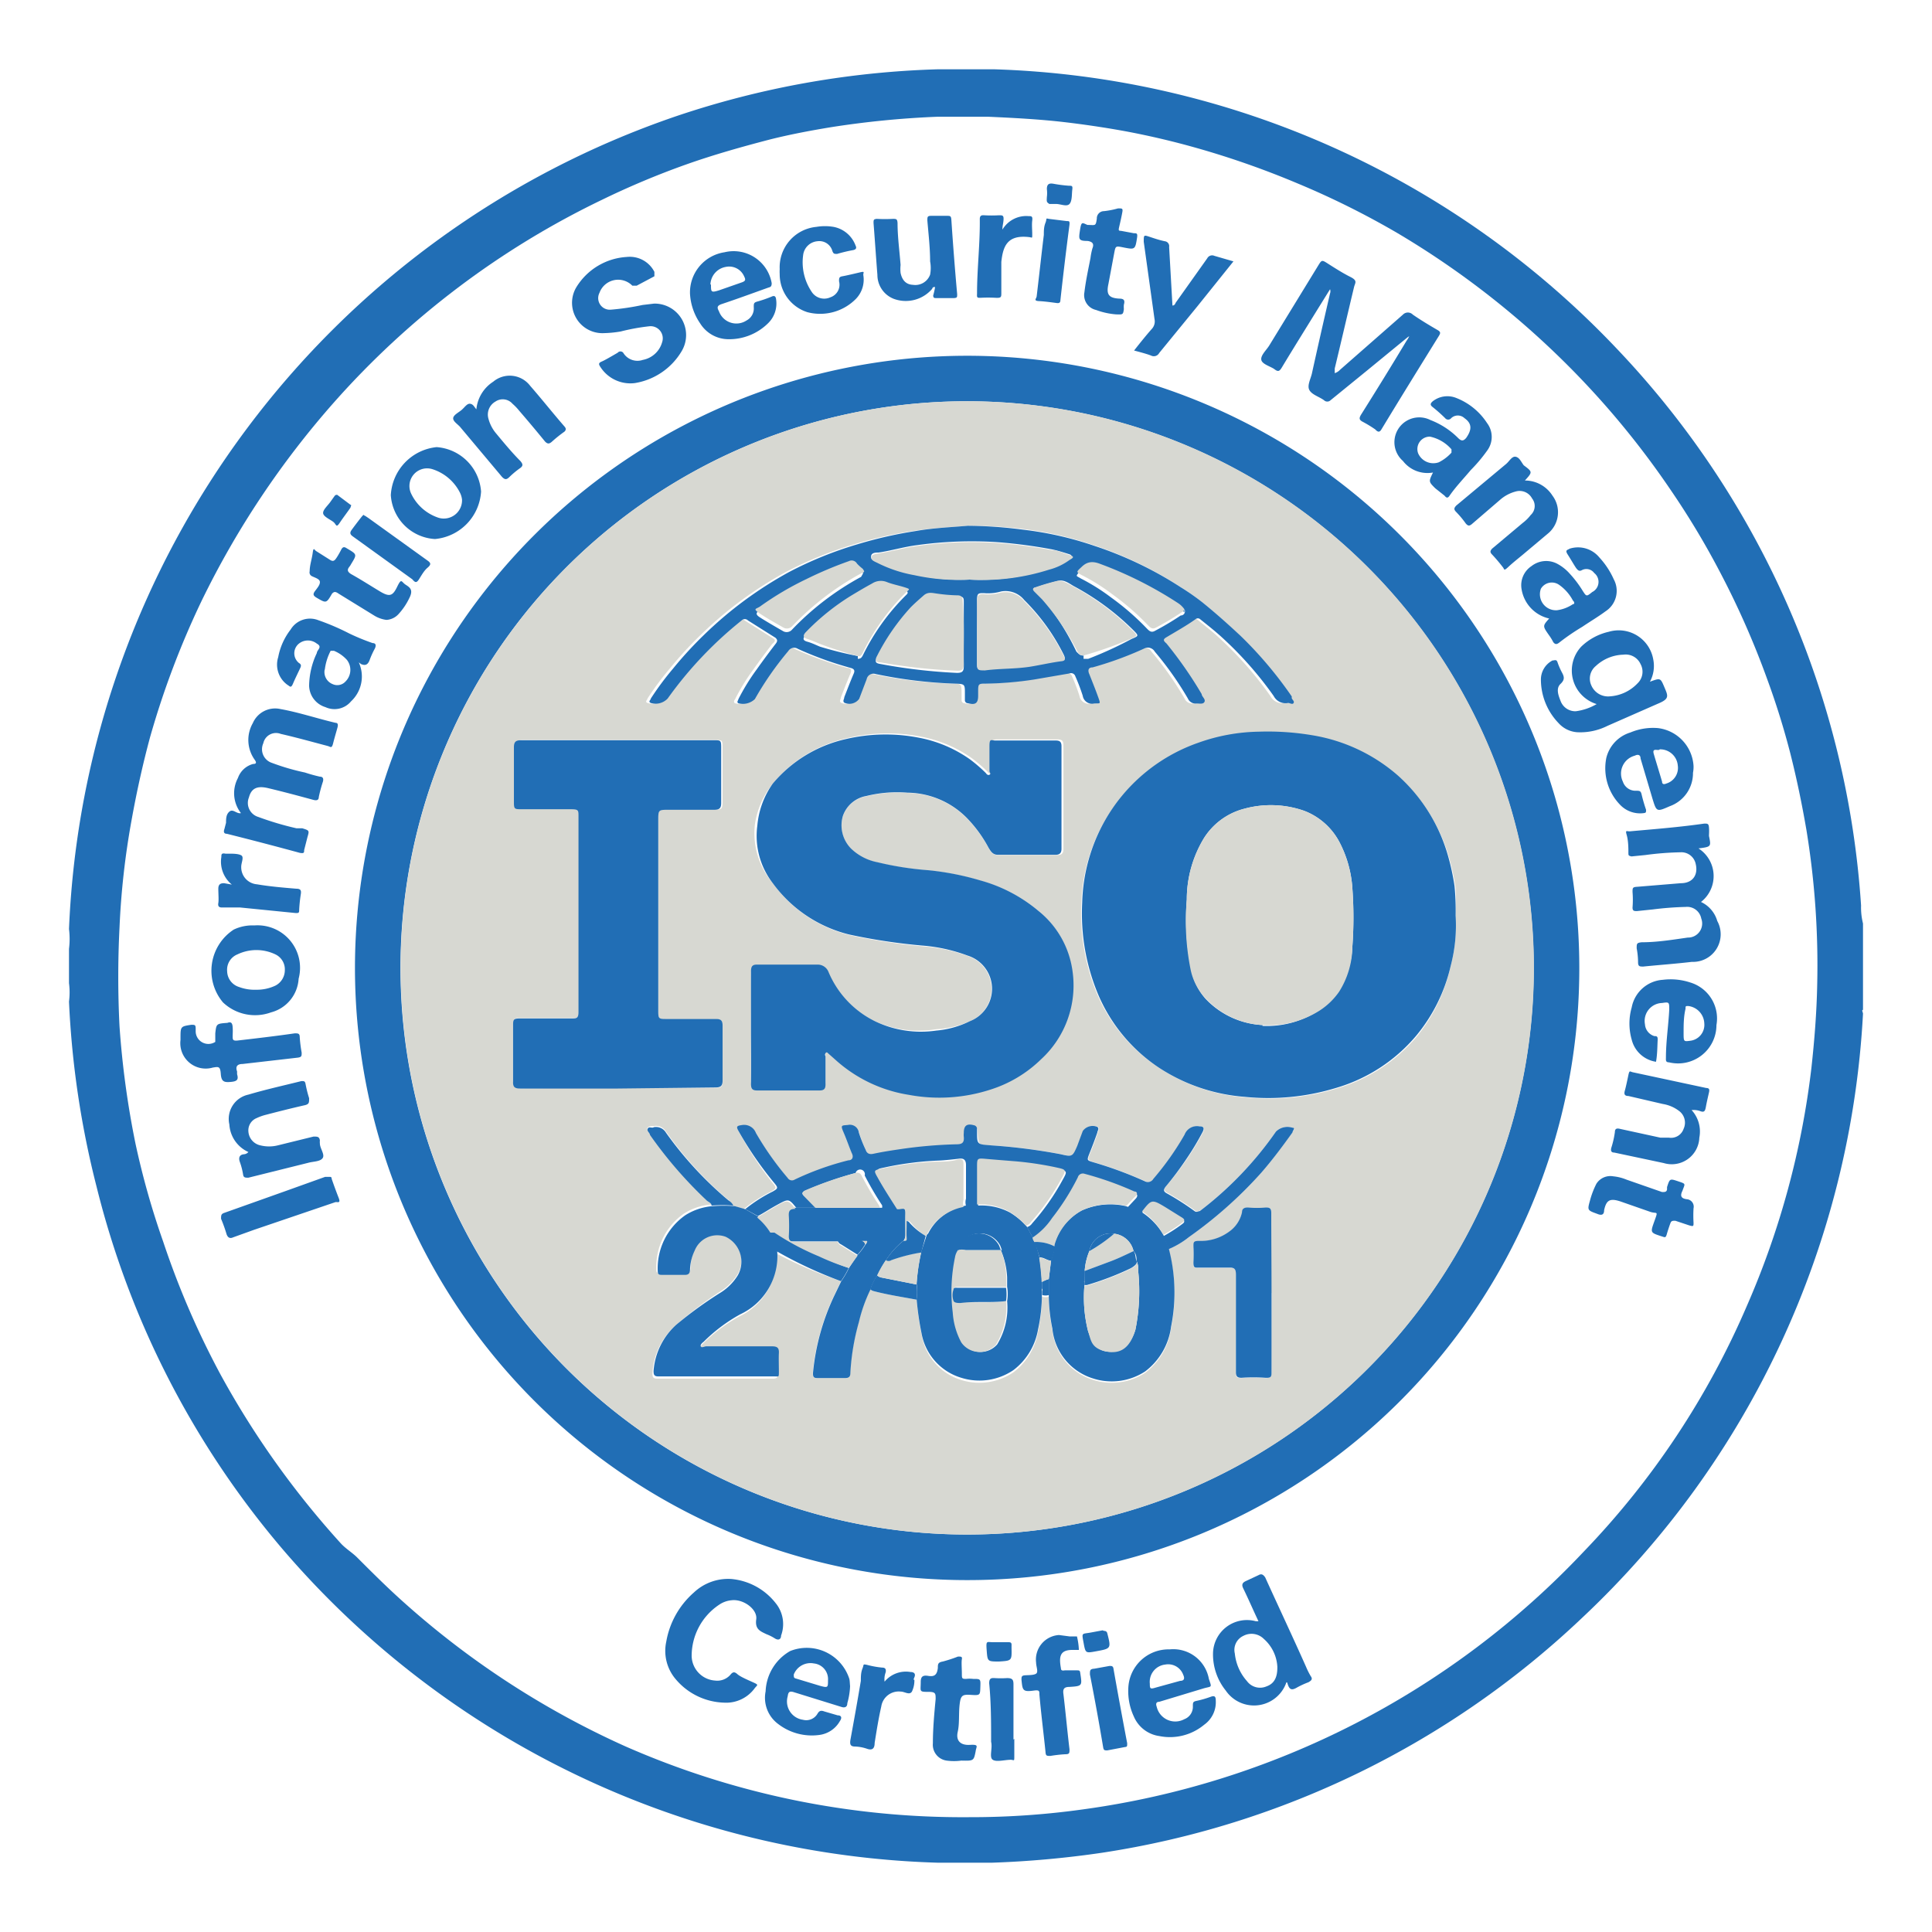
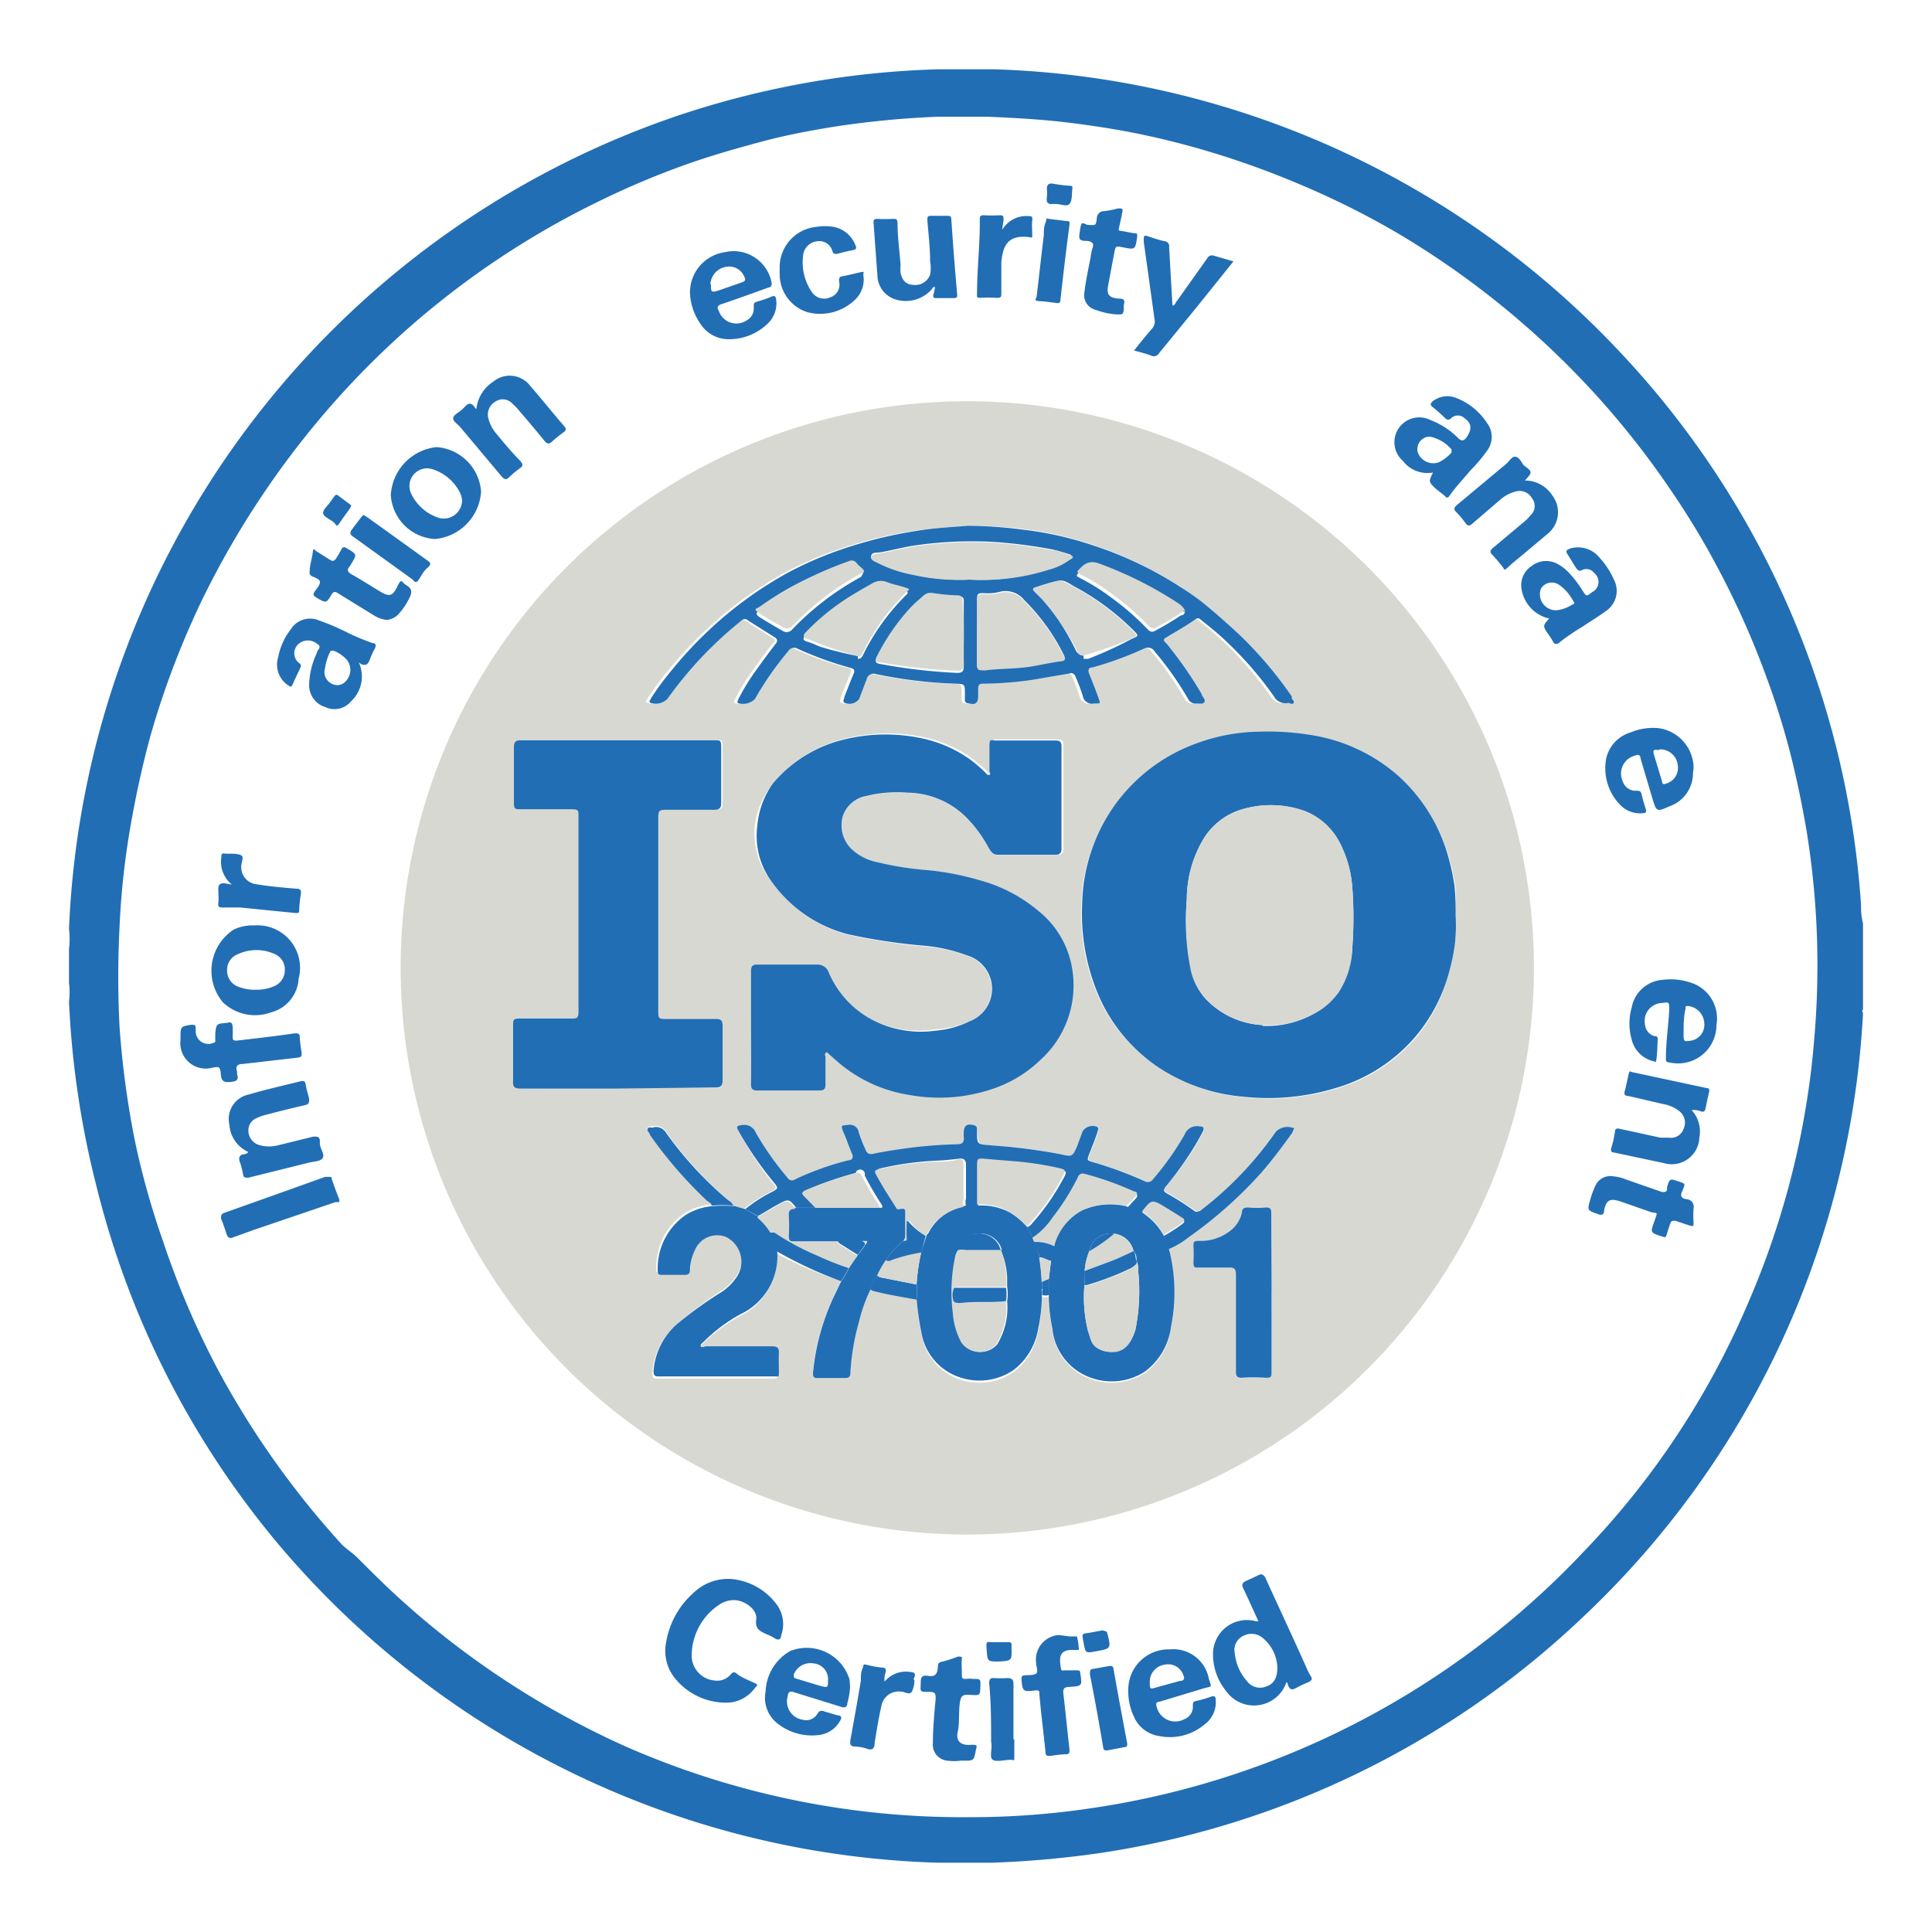
<svg xmlns="http://www.w3.org/2000/svg" id="Layer_1" data-name="Layer 1" viewBox="0 0 70 70">
  <defs>
    <style>.cls-1{fill:#216eb5}.cls-2{fill:#d7d8d2}</style>
  </defs>
  <path class="cls-1" d="M2.5 35.62v-1.24a2.9 2.9 0 000-.72 32.54 32.54 0 0122-29.45 32.55 32.55 0 019.5-1.7h2a32.46 32.46 0 0122.68 10.23 32.32 32.32 0 018.75 20.07 2.36 2.36 0 00.07.65v3.13c-.06 0 0 .09 0 .14a32.4 32.4 0 01-10.18 21.89 32.3 32.3 0 01-17.4 8.51 35.84 35.84 0 01-4 .36H34a32.55 32.55 0 01-4.82-.5 32.5 32.5 0 01-19-10.93A32.18 32.18 0 013.5 43a33 33 0 01-1-6.71 2.59 2.59 0 000-.67zm32.66 30.22a29.29 29.29 0 004.06-.28 30.63 30.63 0 0018.16-9.34 29.74 29.74 0 005.91-8.9 30.37 30.37 0 002.34-8.62c.11-1 .19-2 .21-3a30.29 30.29 0 00-.39-5.63c-.16-.93-.35-1.85-.58-2.76a28.12 28.12 0 00-.84-2.7 30.77 30.77 0 00-1.7-3.86 29.11 29.11 0 00-1.8-3 30.87 30.87 0 00-4.32-5.09 31.23 31.23 0 00-5.57-4.21A30.21 30.21 0 0047 6.64a31.57 31.57 0 00-3.65-1.28c-.74-.21-1.49-.39-2.24-.54s-1.72-.3-2.59-.4-1.81-.15-2.71-.19h-1.85a33.4 33.4 0 00-3.86.38c-.73.12-1.47.26-2.19.44-1 .26-2.07.56-3.08.92a29.75 29.75 0 00-3 1.26 30.79 30.79 0 00-9.73 7.35 31.93 31.93 0 00-4.8 7.2 31.08 31.08 0 00-1.86 4.92c-.27 1-.49 2-.67 3a28.53 28.53 0 00-.44 3.91 35.43 35.43 0 000 3.57 32.3 32.3 0 00.58 4.26 29 29 0 001 3.54A30.57 30.57 0 008 49.82a31.8 31.8 0 004.34 6.09c.18.2.42.34.6.52.47.47.94.94 1.43 1.39a31.17 31.17 0 008.28 5.45 30.35 30.35 0 0012.47 2.57z" />
-   <path class="cls-1" d="M35.07 57.25a22.18 22.18 0 1122.15-21.93 22.16 22.16 0 01-22.15 21.93zm-.27-42.71A20.53 20.53 0 1055.57 35 20.54 20.54 0 0034.8 14.54zM51 12.22l-1.5 1.23-1.29 1.05a.17.17 0 01-.24 0c-.18-.13-.44-.2-.53-.37s.06-.42.1-.63c.22-1 .43-1.92.65-2.87a.21.21 0 000-.15l-.41.66c-.45.73-.9 1.45-1.34 2.18-.08.13-.13.16-.26.06s-.45-.18-.48-.34.17-.34.28-.51l1.77-2.89c.14-.23.14-.23.36-.09s.53.34.81.48.18.21.14.37c-.24 1-.47 2-.7 2.95v.17a.44.44 0 00.19-.12l2.28-2a.25.25 0 01.36 0c.29.2.59.38.9.56.1.06.11.1.05.2-.7 1.13-1.4 2.26-2.09 3.4-.06.1-.12.11-.22 0a4.34 4.34 0 00-.46-.28c-.13-.07-.13-.13-.06-.25.56-.89 1.11-1.78 1.65-2.68a1 1 0 00.1-.17zm10.54 18.52a1.19 1.19 0 01.09 1.94 1.09 1.09 0 01.59.69 1 1 0 01-.92 1.48c-.59.07-1.17.11-1.76.17-.13 0-.19 0-.19-.16a2.73 2.73 0 00-.05-.5c0-.17 0-.2.18-.22.56 0 1.11-.09 1.67-.17a.51.51 0 00.49-.69.52.52 0 00-.57-.42 11.49 11.49 0 00-1.18.09l-.58.06c-.1 0-.16 0-.16-.13a3.53 3.53 0 000-.56c0-.15 0-.18.17-.19L60.9 32c.44 0 .63-.31.54-.69a.53.53 0 00-.55-.43 11 11 0 00-1.28.1l-.5.05C59 31 59 31 59 30.88s0-.41-.06-.62 0-.13.12-.14c.89-.08 1.79-.15 2.69-.28.12 0 .16 0 .17.15s0 .2 0 .3c.08.39.08.39-.38.45zM8.73 29.46a1.17 1.17 0 01-.11-1.27.8.8 0 01.55-.51c.12 0 .13-.05.06-.15a1.23 1.23 0 01-.07-1.33.88.88 0 011-.51c.67.12 1.32.34 2 .5.09 0 .09.08.07.16s-.11.38-.16.58-.09.13-.19.1c-.57-.15-1.14-.31-1.71-.44a.47.47 0 00-.63.34.52.52 0 00.31.71 8.25 8.25 0 001.2.35 5.44 5.44 0 00.54.15c.11 0 .14.07.11.18a5.12 5.12 0 00-.15.56c0 .12-.09.13-.2.1-.55-.15-1.11-.3-1.66-.43-.36-.08-.58 0-.67.34a.53.53 0 00.34.71 10.94 10.94 0 001.38.41h.21c.26.08.26.08.19.32l-.12.47c0 .09 0 .13-.16.1q-1.32-.36-2.64-.69c-.1 0-.13-.06-.09-.17l.06-.23c0-.14 0-.31.13-.41s.26.1.41.06zM23 13.88a1.29 1.29 0 01-1.25-.59c-.06-.09-.07-.14.05-.19s.39-.21.58-.32a.13.13 0 01.2 0 .6.6 0 00.71.26.9.9 0 00.7-.64.44.44 0 00-.45-.58 7.45 7.45 0 00-1.05.19 4.07 4.07 0 01-.61.06 1.1 1.1 0 01-1-1.66 2.3 2.3 0 011.83-1.1 1 1 0 011 .54v.16l-.64.34h-.16a.72.72 0 00-1.19.26.42.42 0 00.41.61 8.86 8.86 0 001.15-.17l.42-.05a1.14 1.14 0 011 1.72 2.42 2.42 0 01-1.7 1.16zM59.78 24.7c.38-.14.38-.14.52.19s.2.43-.24.61l-1.82.8a2.2 2.2 0 01-1.1.23 1 1 0 01-.67-.33 2.28 2.28 0 01-.64-1.56.78.78 0 01.42-.71c.08 0 .14-.05.18.06a2.43 2.43 0 00.16.37c.08.15.12.26-.05.42s-.08.41 0 .61a.57.57 0 00.55.38 2 2 0 00.76-.26 1.27 1.27 0 01-.56-2.08 2.1 2.1 0 011-.54 1.27 1.27 0 011.61 1 1.2 1.2 0 01-.12.81zm-1.45.53a1.51 1.51 0 001-.47.58.58 0 00.11-.7.59.59 0 00-.62-.34 1.52 1.52 0 00-1 .41.59.59 0 00-.16.71.66.66 0 00.67.39z" />
  <path class="cls-1" d="M26.5 57.21a2.3 2.3 0 011.6.87 1.2 1.2 0 01.2 1.18c0 .13-.09.19-.23.1a1.68 1.68 0 00-.3-.15c-.23-.11-.42-.18-.37-.54s-.46-.74-.89-.69a.94.94 0 00-.45.16 2.23 2.23 0 00-1 1.86.91.91 0 00.85.89.63.63 0 00.57-.23c.08-.09.14-.09.24 0s.38.21.58.3.14.09.05.2a1.28 1.28 0 01-1.12.53 2.38 2.38 0 01-1.74-.84 1.58 1.58 0 01-.35-1.37 3.06 3.06 0 011-1.78 1.81 1.81 0 011.36-.49zm19.12 1.58c-.2-.42-.38-.84-.58-1.25-.07-.15 0-.21.11-.26l.45-.21c.12-.07.18 0 .24.08.49 1.08 1 2.16 1.48 3.24a2.7 2.7 0 00.17.34c.09.12 0 .17-.08.22a3.1 3.1 0 00-.45.21c-.15.08-.23.06-.29-.1s0-.07-.06-.11a1.24 1.24 0 01-2.2.3 2.09 2.09 0 01-.46-1.36 1.23 1.23 0 011.55-1.15h.14zm.66 1.59a1.45 1.45 0 00-.49-1 .63.63 0 00-.74-.11.56.56 0 00-.31.64 1.77 1.77 0 00.44 1 .59.59 0 00.71.19c.28-.1.4-.33.39-.72zm9.85-37.97a1.3 1.3 0 01-1-1.06.83.83 0 01.36-.84.86.86 0 01.92-.09 1.63 1.63 0 01.46.36 4 4 0 01.47.62c.14.22.14.22.35.05a.41.41 0 00.07-.69.35.35 0 00-.45-.1c-.09.05-.14 0-.19-.06s-.21-.34-.32-.51 0-.16.07-.21a1 1 0 011.08.32 2.92 2.92 0 01.52.79.88.88 0 01-.3 1.16c-.27.2-.56.37-.84.56a7.89 7.89 0 00-.82.56c-.12.1-.17.07-.23 0a1.83 1.83 0 00-.16-.26c-.23-.33-.23-.33.01-.6zm.28-.3a1.34 1.34 0 00.58-.22c.07 0 .06-.08 0-.13a1.61 1.61 0 00-.5-.57.46.46 0 00-.66.14.58.58 0 00.58.78zm-4.49-4.99a1.12 1.12 0 01-1.09-.42.9.9 0 011-1.48 2.86 2.86 0 011 .65c.13.13.2.1.29 0 .22-.31.21-.53-.06-.72a.35.35 0 00-.48 0 .14.14 0 01-.22 0 5.82 5.82 0 00-.45-.4c-.11-.08-.08-.14 0-.21a.86.86 0 01.83-.13 2.35 2.35 0 011.14.92.83.83 0 010 1 5.61 5.61 0 01-.59.7c-.26.31-.54.6-.77.93-.06.09-.11.09-.18 0l-.34-.27c-.24-.24-.24-.24-.08-.57zm-.11-1.3a.45.45 0 00-.43.6.6.6 0 00.75.33 1.56 1.56 0 00.46-.35v-.12a1.42 1.42 0 00-.78-.46zM13 24a1.23 1.23 0 01-.28 1.41.78.78 0 01-.93.21.83.83 0 01-.59-.78 2.84 2.84 0 01.28-1.18c0-.11.22-.22 0-.34a.52.52 0 00-.65 0 .45.45 0 000 .7c.08.05.09.09.05.18s-.18.37-.26.56-.11.11-.21.05a.9.9 0 01-.33-1 2.33 2.33 0 01.45-1 .82.82 0 011-.34 8.58 8.58 0 011.12.48 8 8 0 00.85.35c.13 0 .13.1.08.2a3.17 3.17 0 00-.19.42c-.06.16-.15.21-.31.14zm-1.24.28a.47.47 0 00.3.51.4.4 0 00.46-.1.59.59 0 00.05-.78 1.29 1.29 0 00-.47-.33h-.12a2 2 0 00-.21.67zm5.67-6.47a1.84 1.84 0 01-1.67 1.72 1.7 1.7 0 01-1.6-1.59 1.85 1.85 0 011.66-1.74 1.74 1.74 0 011.61 1.61zm-.69.29a.75.75 0 00-.07-.24 1.69 1.69 0 00-1-.86.64.64 0 00-.78.87 1.68 1.68 0 001 .89.66.66 0 00.85-.66zM60 38.47a1.07 1.07 0 01-.88-.8 2.12 2.12 0 010-1.17 1.23 1.23 0 011.13-1 2.27 2.27 0 011 .1 1.36 1.36 0 01.94 1.54 1.39 1.39 0 01-1.72 1.35c-.13 0-.11-.09-.11-.17 0-.58.09-1.16.12-1.74 0-.27 0-.28-.26-.24a.65.65 0 00-.62.77.48.48 0 00.34.43c.08 0 .13 0 .12.15s-.01.53-.06.78zm1-1.06c0 .33 0 .33.23.3a.58.58 0 00.52-.63.66.66 0 00-.58-.63c-.1 0-.1 0-.1.1-.07.29-.07.59-.07.86zm.34-9.41a1.27 1.27 0 01-.84 1.21c-.48.21-.48.21-.63-.28l-.43-1.45c0-.13-.09-.16-.21-.1a.67.67 0 00-.43.94.48.48 0 00.48.33c.12 0 .17 0 .2.14a5.7 5.7 0 00.16.55c0 .09 0 .11-.08.12a1 1 0 01-.86-.3 1.9 1.9 0 01-.5-1.7 1.28 1.28 0 01.87-.92 2.12 2.12 0 011-.16 1.47 1.47 0 011.29 1.37 1.1 1.1 0 01-.02.25zm-1.21-.84c-.07.05-.28-.08-.21.16s.2.66.3 1c0 .09.06.11.15.07a.59.59 0 00.42-.65.64.64 0 00-.66-.59zM25 10.64a1.47 1.47 0 011.25-1.5 1.4 1.4 0 011.71 1.12c0 .13-.05.14-.12.16-.56.2-1.13.41-1.7.6-.17.06-.16.13-.09.26a.67.67 0 001 .33.49.49 0 00.26-.48c0-.14 0-.17.15-.21a4.75 4.75 0 00.49-.17c.12-.06.16 0 .17.1a1 1 0 01-.31.88 2 2 0 01-1.44.56 1.21 1.21 0 01-1-.57 2.1 2.1 0 01-.37-1.08zm.76-.33c0 .27 0 .3.29.21l.83-.29c.14-.05.14-.1.08-.22a.59.59 0 00-.66-.34.67.67 0 00-.56.64zm15.12 50.88a1.46 1.46 0 011.5-1.43 1.31 1.31 0 011.42 1.07c.11.33.11.26-.18.34l-1.62.49c-.11 0-.13.07-.09.18a.69.69 0 001 .45.48.48 0 00.31-.47c0-.14 0-.17.16-.2a3.79 3.79 0 00.48-.14c.16-.06.19 0 .19.14a1 1 0 01-.42.87 1.94 1.94 0 01-1.63.41 1.18 1.18 0 01-.92-.71 2.16 2.16 0 01-.2-1zm.78-.23c0 .23 0 .25.23.18l.87-.24c.13 0 .18-.07.11-.22a.58.58 0 00-.65-.37.63.63 0 00-.56.69zM9.22 33.53a1.54 1.54 0 011.6 1.93 1.34 1.34 0 01-1 1.22 1.69 1.69 0 01-1.74-.36 1.78 1.78 0 01.39-2.64 1.58 1.58 0 01.75-.15zm.07 2.33a1.57 1.57 0 00.69-.15.63.63 0 00.34-.56.6.6 0 00-.34-.57 1.59 1.59 0 00-1.38 0 .6.6 0 00-.37.61.61.61 0 00.43.57 1.61 1.61 0 00.63.1zM30.8 61.09a2.59 2.59 0 01-.1.62c0 .14-.09.18-.23.13l-1.71-.53c-.16-.05-.2 0-.22.15a.67.67 0 00.55.85.47.47 0 00.53-.22c.07-.12.14-.12.25-.08l.48.14c.13 0 .17.08.08.21a1 1 0 01-.74.5 2 2 0 01-1.5-.4 1.18 1.18 0 01-.45-1.18 1.76 1.76 0 01.89-1.46 1.62 1.62 0 012.14 1c.02.06.02.18.03.27zm-.8-.21a.57.57 0 00-.51-.61.65.65 0 00-.73.4c0 .1 0 .13.09.15l.86.26c.29.08.29.06.29-.2zM17.26 14.83a1.34 1.34 0 01.61-1 .93.93 0 011.34.15c.42.48.83 1 1.24 1.47.07.08.06.13 0 .19A4.82 4.82 0 0020 16c-.1.09-.16.09-.25 0-.31-.38-.62-.75-.94-1.12a1.88 1.88 0 00-.24-.25.47.47 0 00-.62-.08.54.54 0 00-.25.63 1.36 1.36 0 00.28.53c.29.35.58.7.88 1 .08.1.1.16 0 .24a3.19 3.19 0 00-.4.33c-.11.11-.17.1-.27 0l-1.51-1.8c-.09-.11-.27-.21-.26-.33s.21-.21.32-.31.19-.23.3-.21.14.11.22.2zm44.03 25.39a1.15 1.15 0 01.28 1 1 1 0 01-1.29.92l-1.79-.38c-.1 0-.14-.05-.11-.17a3.39 3.39 0 00.13-.57c0-.12.06-.15.18-.12l1.47.32h.31a.48.48 0 00.53-.32.53.53 0 00-.18-.66 1.31 1.31 0 00-.57-.24L59 39.71c-.12 0-.17-.05-.13-.19s.09-.38.13-.57.06-.12.16-.1l2.66.57c.12 0 .12.07.1.16s-.08.34-.11.51-.06.23-.23.16a.74.74 0 00-.29-.03zm-6.04-22.81a1.18 1.18 0 011 .55 1 1 0 01-.14 1.35l-.94.79c-.18.15-.36.29-.53.45s-.13.06-.19 0a5.9 5.9 0 00-.39-.46c-.09-.09-.06-.14 0-.21l1.12-.94a1.48 1.48 0 00.28-.28.44.44 0 00.05-.6.51.51 0 00-.6-.25 1.39 1.39 0 00-.56.3l-1 .86c-.11.1-.16.09-.24 0a3.54 3.54 0 00-.35-.42c-.1-.1-.07-.15 0-.23l1.81-1.51c.12-.1.21-.29.35-.26s.2.2.29.31c.32.24.32.24.04.55zM33.88 10.4c-.07 0-.08 0-.11.07a1.26 1.26 0 01-1.38.36.93.93 0 01-.6-.87c-.05-.63-.09-1.25-.14-1.88 0-.11 0-.14.12-.15a5.46 5.46 0 00.58 0c.12 0 .16 0 .17.15 0 .5.07 1 .11 1.52a1.35 1.35 0 000 .29c.06.28.21.42.45.43a.57.57 0 00.62-.37 1.31 1.31 0 000-.48c0-.49-.06-1-.1-1.48 0-.13 0-.17.14-.17h.56c.13 0 .16 0 .17.15.06.9.13 1.8.21 2.69 0 .11 0 .13-.11.14h-.64c-.08 0-.11 0-.12-.09a2.48 2.48 0 00.07-.31zM9 41.74a1.17 1.17 0 01-.69-1A.9.9 0 019 39.66c.64-.19 1.28-.33 1.92-.49.1 0 .13 0 .15.1a4.39 4.39 0 00.13.52c0 .16 0 .21-.14.25-.49.11-1 .24-1.46.36a1.82 1.82 0 00-.3.11.48.48 0 00-.3.49.55.55 0 00.44.5 1.3 1.3 0 00.62 0l1.3-.32c.14 0 .21 0 .23.14a.52.52 0 000 .11c0 .18.19.4.1.53s-.34.12-.52.17L9 42.67c-.11 0-.17 0-.19-.1a2.49 2.49 0 00-.12-.47c-.06-.17 0-.27.16-.28a.24.24 0 00.15-.08zM44.69 9.47l-1.3 1.62-1.39 1.7a.22.22 0 01-.3.09c-.19-.07-.39-.12-.61-.18.22-.28.42-.53.64-.78a.4.4 0 00.1-.36l-.39-2.8c0-.25 0-.25.21-.18s.36.12.55.16a.18.18 0 01.16.21l.12 2.12c.09 0 .1-.08.13-.12l1.13-1.59a.2.2 0 01.26-.09zm-16.44.28a1.47 1.47 0 011.33-1.53 1.84 1.84 0 01.62 0 1.06 1.06 0 01.8.68c.05.1 0 .14-.08.16a5.63 5.63 0 00-.59.14c-.1 0-.13 0-.17-.1a.49.49 0 00-.54-.36.57.57 0 00-.52.5 1.91 1.91 0 00.3 1.32.54.54 0 00.69.21.48.48 0 00.31-.58c0-.11 0-.16.12-.18s.42-.09.63-.14.12 0 .13.1a1 1 0 01-.27.86 1.82 1.82 0 01-1.76.48 1.44 1.44 0 01-1-1.38 1.53 1.53 0 010-.18zm10.5 49.54h.27a2.52 2.52 0 01.07.49h-.24c-.47 0-.48.27-.41.67 0 .09.08.08.14.07h.43c.09 0 .12 0 .13.1.07.46.08.47-.39.5-.18 0-.25.06-.22.26.08.67.14 1.34.22 2 0 .14 0 .18-.16.18a4.78 4.78 0 00-.53.06c-.14 0-.17 0-.18-.15-.07-.69-.16-1.38-.22-2.07 0-.13 0-.17-.18-.15-.43.06-.43 0-.47-.39 0-.1 0-.15.12-.16s.32 0 .41-.06 0-.26 0-.4a.89.89 0 01.83-1zM8.24 37.06c.13-.05.18 0 .19.16s0 .22 0 .33 0 .17.18.15c.69-.08 1.38-.16 2.07-.26.12 0 .18 0 .18.14a5 5 0 00.07.56c0 .12 0 .16-.14.18l-2 .23c-.18 0-.27.08-.2.27v.1c.06.2 0 .26-.23.28s-.34 0-.36-.29-.09-.26-.29-.23a.92.92 0 01-1.17-1v-.06c0-.43 0-.43.39-.49.13 0 .16 0 .16.14v.1a.46.46 0 00.71.38v-.31c.04-.35.04-.35.44-.38zM14 22.46a1.11 1.11 0 01-.43-.15l-1.3-.8c-.1-.07-.16-.09-.24 0-.21.36-.21.35-.57.14-.11-.07-.13-.12-.05-.23s.19-.23.18-.34-.19-.15-.3-.21a.15.15 0 01-.07-.17c0-.22.08-.44.11-.67s.06-.1.13-.06l.49.31c.09.06.14.05.19 0s.16-.24.22-.36.12-.11.21-.05c.37.22.37.21.15.57a.56.56 0 01-.05.08c-.1.12-.09.19.05.28.36.2.7.42 1.05.63s.46.16.62-.17.15-.18.3-.08.3.18.14.49a2.36 2.36 0 01-.4.59.64.64 0 01-.43.2zm44.45 20.16a1.69 1.69 0 01.48.12l1.29.45c.1 0 .16 0 .18-.09v-.09c.1-.31.1-.31.4-.21s.25.08.16.34c-.09.18-.06.28.15.31a.27.27 0 01.25.33 4.53 4.53 0 000 .52c0 .13 0 .14-.15.1l-.51-.17c-.09 0-.14 0-.17.07s-.1.28-.14.42-.07.11-.17.08c-.43-.14-.43-.13-.28-.55s.1-.25-.17-.35l-1.06-.37c-.37-.12-.51-.06-.59.32 0 .18-.11.19-.25.13-.36-.13-.36-.13-.26-.49a3.1 3.1 0 01.23-.6.6.6 0 01.61-.27zM34.83 63.79a2 2 0 01-.53 0 .58.58 0 01-.5-.63c0-.53.05-1.07.1-1.6 0-.19 0-.25-.21-.26-.41 0-.33 0-.33-.36 0-.2.08-.25.27-.22s.32 0 .35-.29c0-.13 0-.2.18-.23a5.05 5.05 0 00.55-.18c.11 0 .16 0 .14.1s0 .35 0 .52 0 .19.15.19a1.11 1.11 0 01.26 0c.27 0 .27 0 .26.29s0 .31-.32.29-.39 0-.43.34 0 .69-.07 1 .09.49.44.47.23.06.21.23c-.07.35-.07.35-.52.34zm5.6-52.4a2.7 2.7 0 01-.72-.16.55.55 0 01-.42-.64c.05-.42.14-.83.22-1.24a2.32 2.32 0 01.07-.35c.07-.17 0-.24-.17-.27-.34 0-.33-.06-.28-.39s.08-.27.27-.19c.29 0 .3.06.34-.23a.26.26 0 01.26-.27 3.06 3.06 0 00.51-.1c.16 0 .18 0 .15.16s-.07.34-.11.51 0 .13.1.15l.43.08c.1 0 .14 0 .12.15-.07.45-.07.45-.52.36-.26-.05-.26-.05-.31.21l-.21 1.12c-.08.37 0 .51.4.53.18 0 .2.08.16.22a.9.9 0 000 .16c-.03.2-.03.2-.29.19zM11.92 42.64c.08 0 .09 0 .1.08.08.23.16.45.25.68s-.06.13-.13.16l-2.94 1-.75.27c-.13.06-.2 0-.24-.11a5.31 5.31 0 00-.2-.56c0-.12 0-.17.1-.21l2.22-.79 1.45-.52zM8.4 32.05a1.07 1.07 0 01-.38-1c0-.09 0-.15.15-.12h.12c.15 0 .34 0 .45.06s0 .27 0 .41a.62.62 0 00.57.64c.47.08.95.12 1.43.16.15 0 .18.06.16.19a5.62 5.62 0 00-.06.56c0 .11 0 .14-.14.13l-2-.2h-.66c-.11 0-.15-.05-.13-.16s0-.35 0-.52.09-.2.21-.2zm23.65 28.88a1 1 0 01.94-.35c.11 0 .2.05.14.19s0 .07 0 .1a.93.93 0 01-.09.42c-.09.14-.26 0-.4 0a.64.64 0 00-.71.54c-.1.44-.17.88-.24 1.32 0 .17-.06.29-.28.21a1.49 1.49 0 00-.43-.08c-.17 0-.19-.08-.17-.23.13-.71.26-1.43.38-2.15 0-.15 0-.3.06-.45s0-.16.16-.13a3.33 3.33 0 00.55.1c.12 0 .15.06.13.17a.72.72 0 00-.04.34zm4.27-52.61a1 1 0 01.94-.49c.11 0 .16 0 .14.16s0 .33 0 .5 0 .11-.12.1c-.79-.09-.94.34-1 .9v1.12c0 .15 0 .19-.2.18a5.25 5.25 0 00-.56 0c-.11 0-.13 0-.12-.15 0-.9.11-1.8.1-2.7 0-.12.05-.15.16-.14a4.89 4.89 0 00.54 0c.12 0 .17 0 .16.16s-.04.2-.04.36zM13.23 18.69l.12.08 2.14 1.54c.13.09.13.15 0 .26s-.22.28-.31.42-.14.12-.24 0l-2.15-1.55c-.1-.07-.13-.13-.05-.24s.23-.31.35-.46.08-.05.14-.05zM36.75 63v.62c0 .21 0 .15-.12.14-.23 0-.52.09-.66 0s0-.42-.06-.65c0-.7 0-1.41-.07-2.12 0-.16.05-.2.19-.19a3.53 3.53 0 00.46 0c.2 0 .23.07.23.23v2zm4.09.16c0 .12 0 .13-.09.14l-.63.12c-.1 0-.13 0-.15-.11q-.22-1.32-.48-2.64c0-.15 0-.2.16-.21l.55-.1c.07 0 .12 0 .14.08.16.91.33 1.83.5 2.72zM38 7.93l.65.08c.09 0 .11 0 .1.13-.12.91-.23 1.83-.33 2.74 0 .09-.05.11-.13.1s-.42-.06-.64-.07-.1-.09-.09-.17c.09-.75.17-1.49.26-2.23 0-.15 0-.29.06-.44s-.01-.17.12-.14zm-25.78 10l.48.36c.05 0 0 .07 0 .1-.13.19-.27.37-.39.55s-.12.09-.2 0-.37-.2-.4-.33.17-.29.27-.44l.15-.21a.1.1 0 01.09-.03zM37.93 7.14a1.17 1.17 0 000-.29c0-.19.09-.22.25-.19a5.17 5.17 0 00.55.07c.11 0 .14 0 .12.15s0 .4-.1.51-.32 0-.49 0h-.24c-.1-.07-.1-.07-.09-.25zM40 59.09q.1 0 .12.09c.14.55.14.55-.41.65-.38.07-.38.07-.45-.31s-.07-.31.26-.37l.43-.08zm-3.8 1.11c-.42 0-.42 0-.45-.4s0-.29.28-.3h.48c.1 0 .15 0 .14.13v.08c.01.46.01.46-.45.49z" />
  <path class="cls-2" d="M34.8 14.54A20.53 20.53 0 1114.53 35.8 20.52 20.52 0 0134.8 14.54zm-4.33 31.88l-.25.52a8.36 8.36 0 00-.77 2.76c0 .19 0 .24.21.23h.94c.13 0 .2 0 .2-.18a8.42 8.42 0 01.31-1.85 5.53 5.53 0 01.42-1.18l.09.05c.52.14 1.06.22 1.59.32a10.75 10.75 0 00.18 1.25A2.06 2.06 0 0034.83 50a2.19 2.19 0 001.89-.28 2.34 2.34 0 00.89-1.47 6 6 0 00.14-1.27.43.43 0 00.25 0 6.14 6.14 0 00.13 1.21 2.1 2.1 0 001.46 1.8 2.21 2.21 0 001.9-.25 2.41 2.41 0 00.94-1.62 6.28 6.28 0 00-.09-2.86 3.08 3.08 0 00.74-.44 15.54 15.54 0 002.61-2.32c.41-.47.78-1 1.14-1.47 0-.06.12-.12 0-.17a.59.59 0 00-.6.14 12.77 12.77 0 01-2.74 2.86c-.06 0-.11.08-.19 0a9.71 9.71 0 00-1-.64c-.13-.07-.13-.13-.05-.24A11.7 11.7 0 0043 42a9.74 9.74 0 00.6-1c.06-.13 0-.18-.12-.19a.48.48 0 00-.54.3 10.3 10.3 0 01-1.13 1.6.23.23 0 01-.31.09 14 14 0 00-1.87-.69c-.22-.07-.23-.1-.14-.31s.2-.51.29-.77c0-.06.08-.13 0-.2a.44.44 0 00-.53.15l-.2.54c-.17.39-.18.4-.6.3a21.1 21.1 0 00-2.5-.32c-.5 0-.5 0-.53-.5v-.08a.14.14 0 00-.11-.11c-.26-.07-.37 0-.37.28a.65.65 0 000 .14c0 .21-.06.27-.26.27a16.68 16.68 0 00-2 .17c-.33.05-.66.1-1 .17-.12 0-.24 0-.29-.13a4.86 4.86 0 01-.25-.63.33.33 0 00-.4-.28c-.23 0-.25 0-.16.26s.21.52.31.78 0 .2-.13.24a10.3 10.3 0 00-1.95.7.18.18 0 01-.25-.06 10.89 10.89 0 01-1.15-1.63.46.46 0 00-.49-.29c-.21 0-.24.05-.13.24A12.68 12.68 0 0028 42.87c.14.17.13.19-.06.3a5.41 5.41 0 00-1 .64l-.4-.13a.44.44 0 00-.18-.23A13.16 13.16 0 0124.13 41a.42.42 0 00-.44-.2c-.07 0-.17 0-.22.05s0 .16.08.23a15.44 15.44 0 002.05 2.37c.06.06.15.09.18.19a2.16 2.16 0 00-1 .33 2.35 2.35 0 00-1 2c0 .12 0 .16.17.16h.86c.15 0 .2 0 .21-.19a1.73 1.73 0 01.15-.68.88.88 0 011.12-.5 1 1 0 01.44 1.4 1.94 1.94 0 01-.6.61A14.36 14.36 0 0024.5 48a2.5 2.5 0 00-.86 1.75c0 .12 0 .2.17.2h4.21c.13 0 .17-.06.16-.18s0-.44 0-.66-.05-.26-.25-.25h-2.58c-.03 0 .06-.11.1-.16a5.91 5.91 0 011.33-1 2.33 2.33 0 001.34-2.29 15.54 15.54 0 002.35 1.01zm22.27-13.25a9.13 9.13 0 000-1 8.62 8.62 0 00-.21-1 6.16 6.16 0 00-1.84-3 6.24 6.24 0 00-3.1-1.46 9.69 9.69 0 00-1.94-.13 6.79 6.79 0 00-2.19.4A6.26 6.26 0 0040 29.79a6.37 6.37 0 00-.82 2.91 7.59 7.59 0 00.59 3.36A6 6 0 0042 38.69a6.55 6.55 0 003.12 1.07 8.41 8.41 0 003.31-.32 6 6 0 002.9-1.88A6.08 6.08 0 0052.56 35a5.74 5.74 0 00.18-1.83zm-25.53 4v2c0 .18.05.24.23.24h2.24c.17 0 .23 0 .23-.22v-1.13c0-.02.06 0 .09 0l.31.26a5.16 5.16 0 002.59 1.2 6 6 0 002.94-.19 4.6 4.6 0 001.84-1.1 3.63 3.63 0 001.14-3.19 3.37 3.37 0 00-1.2-2.04 5.55 5.55 0 00-2.1-1.09 10.09 10.09 0 00-1.88-.37 11.49 11.49 0 01-1.85-.29 1.89 1.89 0 01-.95-.49 1.2 1.2 0 01-.3-1.19 1.1 1.1 0 01.85-.72 4.68 4.68 0 011.49-.12 3.07 3.07 0 012.23 1 4.72 4.72 0 01.71 1c.08.13.15.25.33.25h2.17c.15 0 .21-.07.21-.22V27c0-.16-.06-.21-.21-.21h-2.19c-.15 0-.22.05-.21.21s0 .6 0 .9v.13c0 .02-.1 0-.13-.06a5.47 5.47 0 00-.58-.5 4.71 4.71 0 00-1.84-.78 6.28 6.28 0 00-2.66.05A4.83 4.83 0 0028 28.39a3.08 3.08 0 00-.65 1.49A2.8 2.8 0 0028 32a4.86 4.86 0 002.82 1.89 21.44 21.44 0 002.65.4 6 6 0 011.63.36 1.26 1.26 0 01.04 2.35 3.41 3.41 0 01-1.22.29A3.84 3.84 0 0131.7 37a3.49 3.49 0 01-1.7-1.76.42.42 0 00-.4-.24h-2.14c-.2 0-.25.06-.25.25.01.64 0 1.29 0 1.95zm-4.83 2.24h3.53c.19 0 .27 0 .27-.25v-2c0-.17-.06-.24-.23-.23h-1.77c-.33 0-.33 0-.33-.33v-6.9c0-.36 0-.37.38-.37h1.69c.19 0 .26 0 .26-.25v-2c0-.25 0-.27-.26-.27h-7c-.2 0-.25.08-.25.26v1.95c0 .29 0 .29.29.29h1.75c.27 0 .29 0 .29.26v7.08c0 .19-.07.25-.25.24h-1.88c-.25 0-.28 0-.28.28v2c0 .2.05.26.26.26zm12.68-20.36c-.56.05-1.27.08-2 .19a15.33 15.33 0 00-2.11.48 13.7 13.7 0 00-2.47 1 14.08 14.08 0 00-3.11 2.3 13.84 13.84 0 00-1.1 1.2 10.6 10.6 0 00-.81 1.09c0 .05-.11.11 0 .16a.6.6 0 00.61-.16 14.11 14.11 0 012.68-2.83.16.16 0 01.23 0l1 .63c.11.06.14.11 0 .22-.23.3-.46.61-.68.92a7.59 7.59 0 00-.67 1.09s-.08.09 0 .14a.63.63 0 00.6-.15 11.52 11.52 0 011.21-1.74.25.25 0 01.35-.08 12.79 12.79 0 001.91.69c.13 0 .17.08.11.21-.12.28-.23.57-.34.85 0 .07-.08.14 0 .2a.44.44 0 00.54-.14l.27-.71a.25.25 0 01.32-.19 16.65 16.65 0 002.9.35c.32 0 .34 0 .34.35v.24a.11.11 0 00.11.12c.27.07.37 0 .37-.27v-.17c0-.25 0-.26.28-.27a12.92 12.92 0 001.75-.15l1.28-.22a.16.16 0 01.21.1 6.86 6.86 0 01.27.71.34.34 0 00.41.28c.22 0 .23 0 .15-.23s-.21-.55-.32-.83c-.06-.13 0-.21.12-.25a12.56 12.56 0 001.86-.68.29.29 0 01.39.11 11.85 11.85 0 011.2 1.7.3.3 0 00.3.18c.1 0 .24 0 .3-.06s-.05-.19-.1-.28a14.73 14.73 0 00-1.28-1.84c-.08-.1-.08-.15 0-.22.35-.21.71-.41 1.05-.65a.13.13 0 01.18 0c.26.21.53.42.78.65a13.1 13.1 0 011.88 2.13.48.48 0 00.52.25h.2c.04 0 0-.13-.07-.19a.1.1 0 000-.05A14.53 14.53 0 0044.9 23c-.45-.42-.91-.83-1.38-1.21a8.57 8.57 0 00-.79-.55 13.48 13.48 0 00-3.11-1.49 12.38 12.38 0 00-2.6-.59 16 16 0 00-1.96-.11zm11 27.8v-2.89c0-.15 0-.21-.19-.2a3.64 3.64 0 01-.66 0c-.13 0-.19 0-.21.17a1.15 1.15 0 01-.46.7 1.73 1.73 0 01-1.1.34c-.15 0-.2.05-.2.2a5.61 5.61 0 010 .58c0 .14 0 .19.18.19h1.1c.2 0 .26 0 .26.25v3.53c0 .15 0 .21.2.21a6.31 6.31 0 01.87 0c.17 0 .22-.05.22-.23-.01-.96 0-1.91 0-2.85z" />
  <path class="cls-1" d="M52.74 33.17a5.74 5.74 0 01-.18 1.83 6.08 6.08 0 01-1.26 2.54 6 6 0 01-2.9 1.88 8.41 8.41 0 01-3.31.32A6.55 6.55 0 0142 38.69a6 6 0 01-2.2-2.63 7.59 7.59 0 01-.59-3.36 6.37 6.37 0 01.79-2.91 6.26 6.26 0 013.42-2.88 6.79 6.79 0 012.19-.4 9.69 9.69 0 011.94.13 6.24 6.24 0 013.1 1.46 6.16 6.16 0 011.84 3 8.62 8.62 0 01.21 1 9.13 9.13 0 01.04 1.07zm-7 4a3.43 3.43 0 002-.53 2.52 2.52 0 00.7-.68 3.11 3.11 0 00.56-1.68 14.44 14.44 0 000-2.08 4.19 4.19 0 00-.47-1.69 2.42 2.42 0 00-1.27-1.13 3.65 3.65 0 00-2.17-.08 2.45 2.45 0 00-1.47 1.07 4.28 4.28 0 00-.62 2.22 8.82 8.82 0 00.18 2.61 2.15 2.15 0 00.51 1 3.05 3.05 0 002.06.94zm-18.53.03v-2c0-.19.05-.26.25-.25h2.14a.42.42 0 01.42.27A3.49 3.49 0 0031.7 37a3.84 3.84 0 002.22.34 3.41 3.41 0 001.22-.34 1.26 1.26 0 00-.09-2.38 6 6 0 00-1.63-.36 21.44 21.44 0 01-2.65-.4A4.86 4.86 0 0128 32a2.8 2.8 0 01-.56-2.09 3.08 3.08 0 01.56-1.52 4.83 4.83 0 012.64-1.61 6.28 6.28 0 012.66-.05 4.71 4.71 0 011.84.78 5.47 5.47 0 01.58.5s.06.1.13.06 0-.08 0-.13v-.9c0-.3.06-.21.21-.21h2.19c.15 0 .21.05.21.21v3.71c0 .15-.06.22-.21.22h-2.1c-.18 0-.25-.12-.33-.25a4.72 4.72 0 00-.71-1 3.07 3.07 0 00-2.23-1 4.68 4.68 0 00-1.49.12 1.1 1.1 0 00-.85.72 1.2 1.2 0 00.3 1.19 1.89 1.89 0 00.95.49 11.49 11.49 0 001.85.29 10.09 10.09 0 011.88.37 5.55 5.55 0 012.1 1.1 3.37 3.37 0 011.24 2.19 3.63 3.63 0 01-1.14 3.19 4.6 4.6 0 01-1.84 1.1 6 6 0 01-2.94.19 5.16 5.16 0 01-2.59-1.2l-.35-.31s-.05-.07-.09 0 0 .08 0 .13v1c0 .17-.06.22-.23.22h-2.24c-.18 0-.23-.06-.23-.24.01-.73 0-1.4 0-2.07zm-4.83 2.24h-3.53c-.21 0-.27-.06-.26-.26v-2c0-.25 0-.28.28-.28h1.84c.18 0 .25 0 .25-.24v-7.08c0-.23 0-.26-.29-.26h-1.76c-.28 0-.29 0-.29-.29v-1.95c0-.18.05-.26.25-.26h7c.24 0 .26 0 .26.27v2c0 .2-.07.25-.26.25h-1.64c-.37 0-.38 0-.38.37v6.88c0 .33 0 .33.33.33h1.77c.17 0 .23.06.23.23v2c0 .21-.08.25-.27.25zm12.68-20.39a16 16 0 012 .14 12.38 12.38 0 012.6.59 13.48 13.48 0 013.11 1.49 8.57 8.57 0 01.79.55c.47.38.93.79 1.38 1.21a14.53 14.53 0 011.86 2.2.1.1 0 010 .05c0 .06.11.12.07.19s-.13 0-.2 0a.48.48 0 01-.52-.25 13.1 13.1 0 00-1.88-2.13c-.25-.23-.52-.44-.78-.65a.13.13 0 00-.18 0c-.34.24-.7.44-1.05.65-.12.07-.12.12 0 .22a14.73 14.73 0 011.28 1.84c0 .09.15.18.1.28s-.2.05-.3.06a.3.3 0 01-.3-.18 11.85 11.85 0 00-1.2-1.7.29.29 0 00-.39-.11 12.56 12.56 0 01-1.86.68c-.17 0-.18.12-.12.25.11.28.22.55.32.83s.07.21-.15.23a.34.34 0 01-.41-.28 6.86 6.86 0 00-.27-.71.16.16 0 00-.21-.1l-1.28.22a12.92 12.92 0 01-1.75.15c-.26 0-.28 0-.28.27v.17c0 .27-.1.34-.37.27a.11.11 0 01-.11-.12v-.24c0-.32 0-.34-.34-.35a16.65 16.65 0 01-2.9-.35.25.25 0 00-.32.19l-.27.71a.44.44 0 01-.54.14c-.07-.06 0-.13 0-.2.11-.28.22-.57.34-.85.06-.13 0-.18-.11-.21a12.79 12.79 0 01-1.91-.69.25.25 0 00-.35.08 11.52 11.52 0 00-1.21 1.74.63.63 0 01-.6.15c-.07-.05 0-.1 0-.14a7.59 7.59 0 01.67-1.09c.22-.31.45-.62.68-.92.09-.11.06-.16 0-.22l-1-.63a.16.16 0 00-.23 0 14.11 14.11 0 00-2.68 2.83.6.6 0 01-.61.16c-.11-.05 0-.11 0-.16a10.6 10.6 0 01.81-1.09 13.84 13.84 0 011.1-1.2 14.08 14.08 0 013.11-2.3 13.7 13.7 0 012.47-1 15.33 15.33 0 012.11-.48c.61-.11 1.32-.14 1.88-.19zm.07 1.95a7.93 7.93 0 002.87-.39 2.18 2.18 0 00.74-.35c.09-.07.13-.14 0-.18s-.43-.14-.65-.18a18.44 18.44 0 00-2-.26 14.32 14.32 0 00-2.85.11c-.48.06-.94.2-1.41.27-.1 0-.26 0-.27.14s.13.16.23.21a4.84 4.84 0 001.33.44 7.39 7.39 0 002.01.19zm-.21 2v-1.18c0-.14 0-.21-.19-.21a5.83 5.83 0 01-.72-.06c-.17 0-.35-.07-.5.06s-.32.28-.47.43a7.87 7.87 0 00-1.26 1.78c-.09.16-.06.21.13.24a20 20 0 002.76.32c.19 0 .25-.05.25-.24-.01-.46 0-.84 0-1.22zm.48 0v1c0 .25 0 .28.29.25.53-.07 1.07-.05 1.61-.13.38-.06.76-.15 1.14-.2.09 0 .19 0 .11-.18a7.49 7.49 0 00-1.44-2 .87.87 0 00-.84-.31 1.69 1.69 0 01-.63.06c-.18 0-.24 0-.24.23.01.42 0 .8 0 1.18zm-4.32.87c.11 0 .14-.05.18-.12a8 8 0 011.58-2.2c.11-.1 0-.14-.06-.17s-.45-.11-.67-.2a.58.58 0 00-.51.06c-.26.14-.51.29-.76.44a8.44 8.44 0 00-1.65 1.33c-.1.11-.12.19.06.24s.31.12.46.18a13.63 13.63 0 001.37.34zm8.18 0h.17a13.76 13.76 0 001.57-.72c.26-.11.27-.11.06-.32a9.21 9.21 0 00-2.13-1.58c-.17-.09-.35-.25-.56-.21a8.29 8.29 0 00-.85.25c-.1 0-.1.08 0 .15l.27.27a9.09 9.09 0 011.21 1.9c.09.09.14.15.26.14zm-7.95-3.06l-.06-.07a1.9 1.9 0 01-.21-.19.22.22 0 00-.29-.09 13.93 13.93 0 00-1.54.65 11 11 0 00-1.69 1c-.13.09-.15.15 0 .25s.56.34.84.5a.26.26 0 00.34-.05 10.12 10.12 0 012.5-1.91s.09-.15.11-.21zm11.6 1.38a.84.84 0 00-.27-.22 14.06 14.06 0 00-2.82-1.42c-.26-.1-.46-.16-.66.1s-.19.19 0 .31a7.28 7.28 0 011.1.69 9.32 9.32 0 011.3 1.13c.08.08.15.15.28.08a10.11 10.11 0 00.94-.56.15.15 0 00.13-.23zM27 43.81a5.41 5.41 0 011-.64c.19-.11.2-.13.06-.3A12.68 12.68 0 0126.77 41c-.11-.19-.08-.21.13-.24a.46.46 0 01.49.29 10.89 10.89 0 001.15 1.63.18.18 0 00.25.06 10.3 10.3 0 011.95-.7c.14 0 .19-.11.13-.24s-.2-.52-.31-.78-.07-.24.16-.26a.33.33 0 01.4.28 4.86 4.86 0 00.25.63c.05.15.17.16.29.13.33-.07.66-.12 1-.17a16.68 16.68 0 012-.17c.2 0 .28-.06.26-.27a.65.65 0 010-.14c0-.27.11-.35.37-.28a.14.14 0 01.11.11V41c0 .48 0 .46.53.5a21.1 21.1 0 012.5.32c.42.1.43.09.6-.3l.2-.54a.44.44 0 01.53-.15c.08.07 0 .14 0 .2-.09.26-.19.52-.29.77s-.08.24.14.31a14 14 0 011.87.69.23.23 0 00.31-.09 10.3 10.3 0 001.13-1.6.48.48 0 01.54-.3c.15 0 .18.06.12.19a9.74 9.74 0 01-.6 1 11.7 11.7 0 01-.75 1c-.08.11-.08.17.05.24a9.71 9.71 0 011 .64c.08.06.13 0 .19 0A12.77 12.77 0 0046.23 41a.59.59 0 01.6-.14c.12 0 0 .11 0 .17-.36.5-.73 1-1.14 1.47a15.54 15.54 0 01-2.61 2.32 3.08 3.08 0 01-.74.44l-.19-.47a5.87 5.87 0 00.67-.43c.1-.07.13-.12 0-.2l-.61-.38c-.47-.28-.49-.28-.83.16l-.53-.19.29-.31c.09-.09.08-.17 0-.21a11.69 11.69 0 00-1.8-.64.19.19 0 00-.25.13 8.67 8.67 0 01-.93 1.47 2.53 2.53 0 01-.71.71l-.24-.44a.34.34 0 00.19-.14 8.33 8.33 0 001.09-1.55c.19-.34.19-.34-.17-.42a11.94 11.94 0 00-1.44-.22c-.37 0-.74 0-1.1-.09s-.34 0-.34.3v1.35H35a.46.46 0 010-.26v-1.22c0-.17-.07-.25-.24-.23s-.51.06-.76.07a11.29 11.29 0 00-2 .26c-.25.05-.25.07-.12.3.22.4.47.78.71 1.16h-.63a.29.29 0 000-.1 11.68 11.68 0 01-.63-1.08.17.17 0 00-.33-.09 13.1 13.1 0 00-1.82.64c-.15.07-.13.13 0 .22l.39.4h-.72c-.26-.32-.28-.33-.63-.14s-.5.3-.76.44z" />
  <path class="cls-1" d="M42.15 44.74l.19.47a6.28 6.28 0 01.09 2.86 2.41 2.41 0 01-.94 1.62 2.21 2.21 0 01-1.9.25 2.1 2.1 0 01-1.46-1.8 6.14 6.14 0 01-.13-1.21v-.59l.08-.65.11-.39v-.19a2.06 2.06 0 011-1.25 2.52 2.52 0 011.6-.16l.53.19a2.41 2.41 0 01.83.85zm-2.86 1.67v.17a5 5 0 00.13 1.64c.11.33.24.66.63.74s.89-.1 1.09-.79a7.1 7.1 0 00.1-2.11.69.69 0 00-.06-.37c0-.11 0-.25-.11-.36a.81.81 0 00-.7-.63.78.78 0 00-.9.63 2.23 2.23 0 00-.17.72zM35 43.68h.44a2.2 2.2 0 011.15.25 2.6 2.6 0 01.62.52l.24.44a.29.29 0 00.07.16l.14.49a8.75 8.75 0 01.09.88v.48a6 6 0 01-.14 1.27 2.34 2.34 0 01-.89 1.47 2.19 2.19 0 01-1.89.28 2.06 2.06 0 01-1.44-1.61 10.75 10.75 0 01-.18-1.25 2 2 0 000-.55 7.37 7.37 0 01.17-1.16l.2-.61.05-.05A1.9 1.9 0 0135 43.68zm1.3 1.61l-.06-.16a.83.83 0 00-.87-.43.77.77 0 00-.62.59.64.64 0 00-.11.27 6.11 6.11 0 00-.08 2 2.63 2.63 0 00.31 1.08.8.8 0 001.26.07 2.57 2.57 0 00.36-1.57 1.52 1.52 0 000-.52v-.34a2.82 2.82 0 00-.23-.99zM27 43.81l.46.26a2.29 2.29 0 01.48.55 2.54 2.54 0 01.22.71 2.33 2.33 0 01-1.34 2.29 5.91 5.91 0 00-1.33 1s-.13.09-.1.16.13 0 .2 0h2.38c.2 0 .26.06.25.25s0 .44 0 .66 0 .18-.16.18h-4.21c-.16 0-.17-.08-.17-.2A2.5 2.5 0 0124.5 48a14.36 14.36 0 011.63-1.18 1.94 1.94 0 00.6-.61 1 1 0 00-.44-1.4.88.88 0 00-1.12.5A1.73 1.73 0 0025 46c0 .14-.06.2-.21.19H24c-.12 0-.17 0-.17-.16a2.35 2.35 0 011-2 2.16 2.16 0 011-.33 5.23 5.23 0 01.79 0zm1.82-.05h3.69a.34.34 0 00.1 0c.18 0 .21.06.2.22s0 .49 0 .73a.4.4 0 01-.07.24 2.8 2.8 0 00-.63.7 3.86 3.86 0 00-.32.56 1.86 1.86 0 00-.25.51 5.53 5.53 0 00-.42 1.18 8.42 8.42 0 00-.31 1.85c0 .15-.07.18-.2.18h-.94c-.17 0-.23 0-.21-.23a8.36 8.36 0 01.77-2.76l.25-.52a3.33 3.33 0 00.28-.48l.32-.48a2.4 2.4 0 00.28-.37s.08-.08 0-.11-.12 0-.19 0a8.19 8.19 0 00-.86 0h-1.55c-.16 0-.22 0-.22-.2a6.09 6.09 0 000-.74c.03-.22.09-.31.28-.28zm17.25 3.09v2.84c0 .18 0 .24-.22.23a6.31 6.31 0 00-.87 0c-.16 0-.2-.06-.2-.21v-3.53c0-.21-.06-.26-.26-.25h-1.1c-.14 0-.18 0-.18-.19a5.61 5.61 0 000-.58c0-.15 0-.2.2-.2a1.73 1.73 0 001.1-.34 1.15 1.15 0 00.46-.7c0-.13.08-.17.21-.17a3.64 3.64 0 00.66 0c.16 0 .19.05.19.2 0 .97.01 1.93.01 2.9zm-19.5-3.17a5.23 5.23 0 00-.79 0c0-.1-.12-.13-.18-.19a15.44 15.44 0 01-2.05-2.37c0-.07-.13-.14-.08-.23s.15 0 .22-.05a.42.42 0 01.44.2 13.16 13.16 0 002.26 2.45.44.44 0 01.18.19z" />
  <path class="cls-1" d="M30.75 45.94a3.33 3.33 0 01-.28.48 15.54 15.54 0 01-2.34-1.09 2.54 2.54 0 00-.22-.71h.15a9.23 9.23 0 001.61.86 8.32 8.32 0 001.08.46zm.78.78a1.86 1.86 0 01.25-.51.37.37 0 00.12.07l1.31.26a2 2 0 010 .55c-.53-.1-1.07-.18-1.59-.32zm6.22-.03v-.24a1.19 1.19 0 01.26-.11v.58a.43.43 0 01-.25 0v-.15a.06.06 0 00-.01-.08z" />
  <path class="cls-2" d="M45.75 37.14a3.05 3.05 0 01-2.1-1 2.15 2.15 0 01-.51-1 8.82 8.82 0 01-.14-2.55 4.28 4.28 0 01.62-2.22 2.45 2.45 0 011.47-1.07 3.65 3.65 0 012.17.08 2.42 2.42 0 011.27 1.13A4.19 4.19 0 0149 32.2a14.44 14.44 0 010 2.08 3.11 3.11 0 01-.48 1.65 2.52 2.52 0 01-.7.68 3.43 3.43 0 01-2.07.53zM35.13 21a7.39 7.39 0 01-2-.16 4.84 4.84 0 01-1.33-.44c-.1-.05-.25-.1-.23-.21s.17-.12.27-.14c.47-.07.93-.21 1.41-.27a14.32 14.32 0 012.85-.11 18.44 18.44 0 012 .26c.22 0 .44.12.65.18s.12.11 0 .18a2.18 2.18 0 01-.74.35 7.93 7.93 0 01-2.88.36zm-.21 1.92v1.14c0 .19-.06.25-.25.24a20 20 0 01-2.76-.3c-.19 0-.22-.08-.13-.24A7.87 7.87 0 0133 22c.15-.15.31-.29.47-.43s.33-.08.5-.06a5.83 5.83 0 00.72.06c.15 0 .19.07.19.21.03.35.04.75.04 1.14zm.48-.02v-1.14c0-.18.06-.24.24-.23a1.69 1.69 0 00.63-.06.87.87 0 01.84.31 7.49 7.49 0 011.44 2c.08.14 0 .17-.11.18-.38.05-.76.14-1.14.2-.54.08-1.08.06-1.61.13-.25 0-.29 0-.29-.25zm-4.32.87a13.63 13.63 0 01-1.37-.44c-.15-.06-.3-.13-.46-.18s-.16-.13-.06-.24a8.44 8.44 0 011.65-1.33c.25-.15.5-.3.76-.44a.58.58 0 01.51-.06c.22.09.45.13.67.2s.17.07.06.17a8 8 0 00-1.58 2.2c-.04.07-.07.15-.18.12zm8.18-.02c-.12 0-.17-.05-.22-.14a9.09 9.09 0 00-1.29-1.9l-.27-.27c-.07-.07-.07-.12 0-.15a8.29 8.29 0 01.85-.25c.21 0 .39.12.56.21a9.21 9.21 0 012.13 1.58c.21.21.2.21-.06.32a13.76 13.76 0 01-1.56.56zm-7.95-3.06c0 .06-.07.06-.1.08a10.12 10.12 0 00-2.5 1.91.26.26 0 01-.34.05c-.28-.16-.57-.32-.84-.5s-.14-.16 0-.25a11 11 0 011.69-1 13.93 13.93 0 011.54-.65.22.22 0 01.29.09 1.9 1.9 0 00.21.19zm11.6 1.38a.15.15 0 01-.09.11 10.11 10.11 0 01-.94.56c-.13.07-.2 0-.28-.08a9.32 9.32 0 00-1.3-1.13 7.28 7.28 0 00-1.1-.69c-.23-.12-.2-.12 0-.31s.4-.2.66-.1a14.06 14.06 0 012.82 1.42.84.84 0 01.23.22zM32.73 45a.4.4 0 00.07-.24v-.73c0-.24 0-.25-.2-.22a.34.34 0 01-.1 0c-.24-.38-.49-.76-.71-1.16-.13-.23-.13-.25.12-.3a11.29 11.29 0 012-.26c.25 0 .51 0 .76-.07s.24.06.24.23v1.22a.46.46 0 000 .26 1.9 1.9 0 00-1.33 1l-.05.05a2.39 2.39 0 01-.53-.48s-.06-.08-.11-.06 0 .07 0 .12v.45c0 .15-.04.19-.16.19zm4.44-.59a2.6 2.6 0 00-.62-.52 2.2 2.2 0 00-1.15-.25v-1.35c0-.33 0-.33.34-.3s.73.06 1.1.09a11.94 11.94 0 011.44.22c.36.08.36.08.17.42a8.33 8.33 0 01-1.09 1.55.34.34 0 01-.19.14zm.31.59a.29.29 0 01-.07-.16 2.53 2.53 0 00.71-.71 8.67 8.67 0 00.93-1.47.19.19 0 01.25-.13 11.69 11.69 0 011.8.64c.12 0 .13.12 0 .21l-.29.31a2.52 2.52 0 00-1.6.16 2.06 2.06 0 00-1 1.25v.06a1.42 1.42 0 00-.73-.16zm-5.6-1.24h-2.34l-.39-.4c-.09-.09-.11-.15 0-.22A13.1 13.1 0 0131 42.5a.17.17 0 01.21.08 11.68 11.68 0 00.63 1.08.29.29 0 01.04.1zm-1.13 2.18a8.32 8.32 0 01-1.08-.42 9.23 9.23 0 01-1.61-.86h-.15a2.29 2.29 0 00-.48-.55l.76-.45c.35-.19.37-.18.63.14-.19 0-.25.06-.24.25a6.09 6.09 0 010 .74c0 .16.06.2.22.2h1.55a.23.23 0 00.13.14l.59.37zm11.4-1.2a2.41 2.41 0 00-.77-.85c.34-.44.36-.44.83-.16l.61.38c.13.08.1.13 0 .2a5.87 5.87 0 01-.67.43zm-.97.95a.69.69 0 01.06.37 7.1 7.1 0 01-.1 2.11c-.2.69-.56.91-1.09.79s-.52-.41-.63-.74a5 5 0 01-.13-1.64h.09a10.46 10.46 0 001.53-.58c.09-.08.3-.1.27-.31zm-1.88.36a2.23 2.23 0 01.17-.72 5.59 5.59 0 00.9-.63.81.81 0 01.7.63c-.28.13-.56.27-.86.38z" />
  <path class="cls-1" d="M39.3 46.05l.91-.34c.3-.11.58-.25.86-.38.09.11.06.25.11.36s-.14.23-.27.29a10.46 10.46 0 01-1.53.58h-.09v-.53zM37.48 45a1.42 1.42 0 01.73.16v.13l-.11.39c-.15 0-.28-.13-.43-.12z" />
  <path class="cls-2" d="M37.65 45.57c.15 0 .28.09.43.12l-.08.65a1.19 1.19 0 00-.26.11 8.75 8.75 0 00-.09-.88z" />
-   <path class="cls-1" d="M40.37 44.7a5.59 5.59 0 01-.9.63.78.78 0 01.9-.63z" />
+   <path class="cls-1" d="M40.37 44.7a5.59 5.59 0 01-.9.63.78.78 0 01.9-.63" />
  <path class="cls-2" d="M38.19 45.3zM38 46.78zm1.29-.37v.06s-.02-.04 0-.06zm-2.84.73a2.57 2.57 0 01-.36 1.57.8.8 0 01-1.26-.07 2.63 2.63 0 01-.31-1.08 6.11 6.11 0 01.08-2 .64.64 0 01.11-.27.66.66 0 01.28 0h1.27a2.82 2.82 0 01.2 1v.34h-1.72c-.07 0-.16 0-.18.05a.64.64 0 000 .43c0 .11.16.07.25.07.54 0 1.09.03 1.64-.04zm-3.24-.6l-1.31-.26a.37.37 0 01-.12-.07 3.86 3.86 0 01.32-.56.17.17 0 00.19 0 6 6 0 011.09-.28 7.37 7.37 0 00-.17 1.17z" />
  <path class="cls-1" d="M36.45 47.14c-.55.07-1.1 0-1.65.07-.09 0-.21 0-.25-.07a.64.64 0 010-.43c0-.07.11-.05.18-.05h1.72a1.52 1.52 0 010 .48zm-3.07-1.76a6 6 0 00-1.09.28.17.17 0 01-.19 0 2.8 2.8 0 01.63-.7c.12 0 .13 0 .12-.14s0-.3 0-.45v-.12c0-.02.08 0 .11.06a2.39 2.39 0 00.58.47zm2.88-.09h-1.27a.66.66 0 00-.28 0 .77.77 0 01.62-.59.83.83 0 01.87.43z" />
  <path class="cls-2" d="M37.75 46.69a.06.06 0 010 .09zm-.13-1.19z" />
  <path class="cls-1" d="M31.07 45.46l-.59-.37a.23.23 0 01-.13-.14 8.19 8.19 0 01.86 0 .17.17 0 01.14.13 2.4 2.4 0 01-.28.38z" />
  <path class="cls-2" d="M31.35 45.09a.17.17 0 00-.14-.13h.19c.05 0 0 .1-.05.13z" />
</svg>